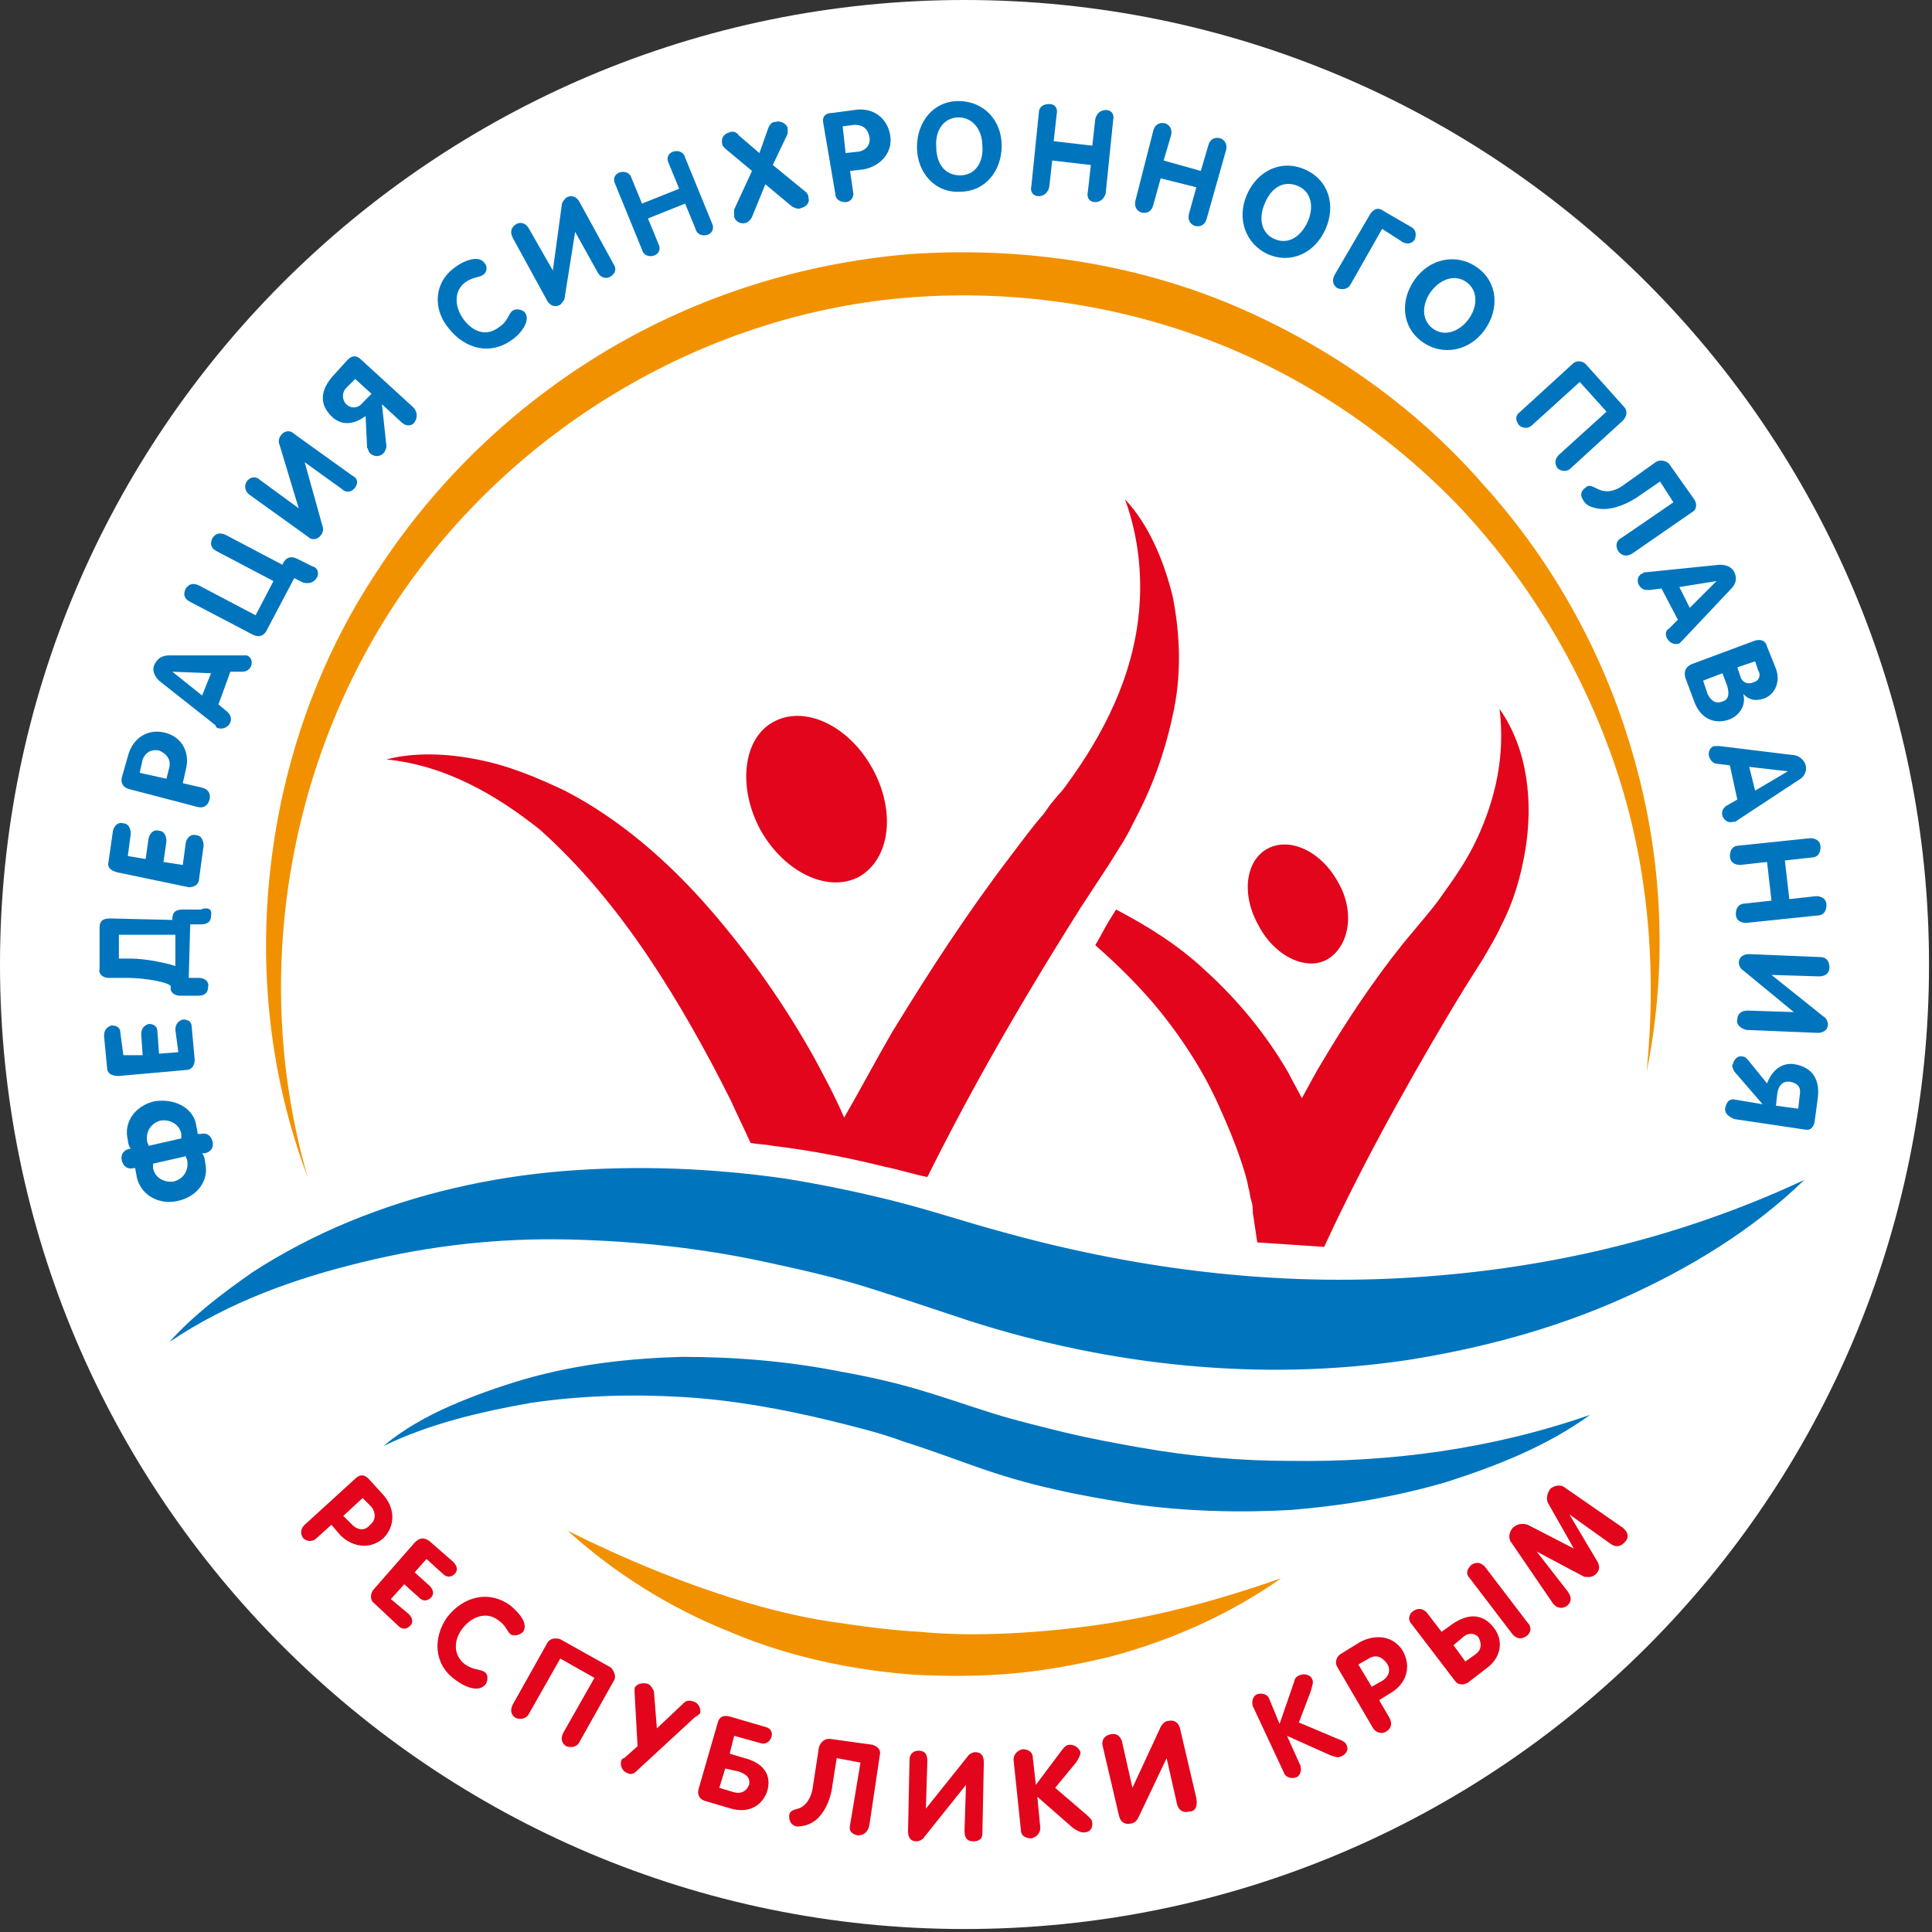
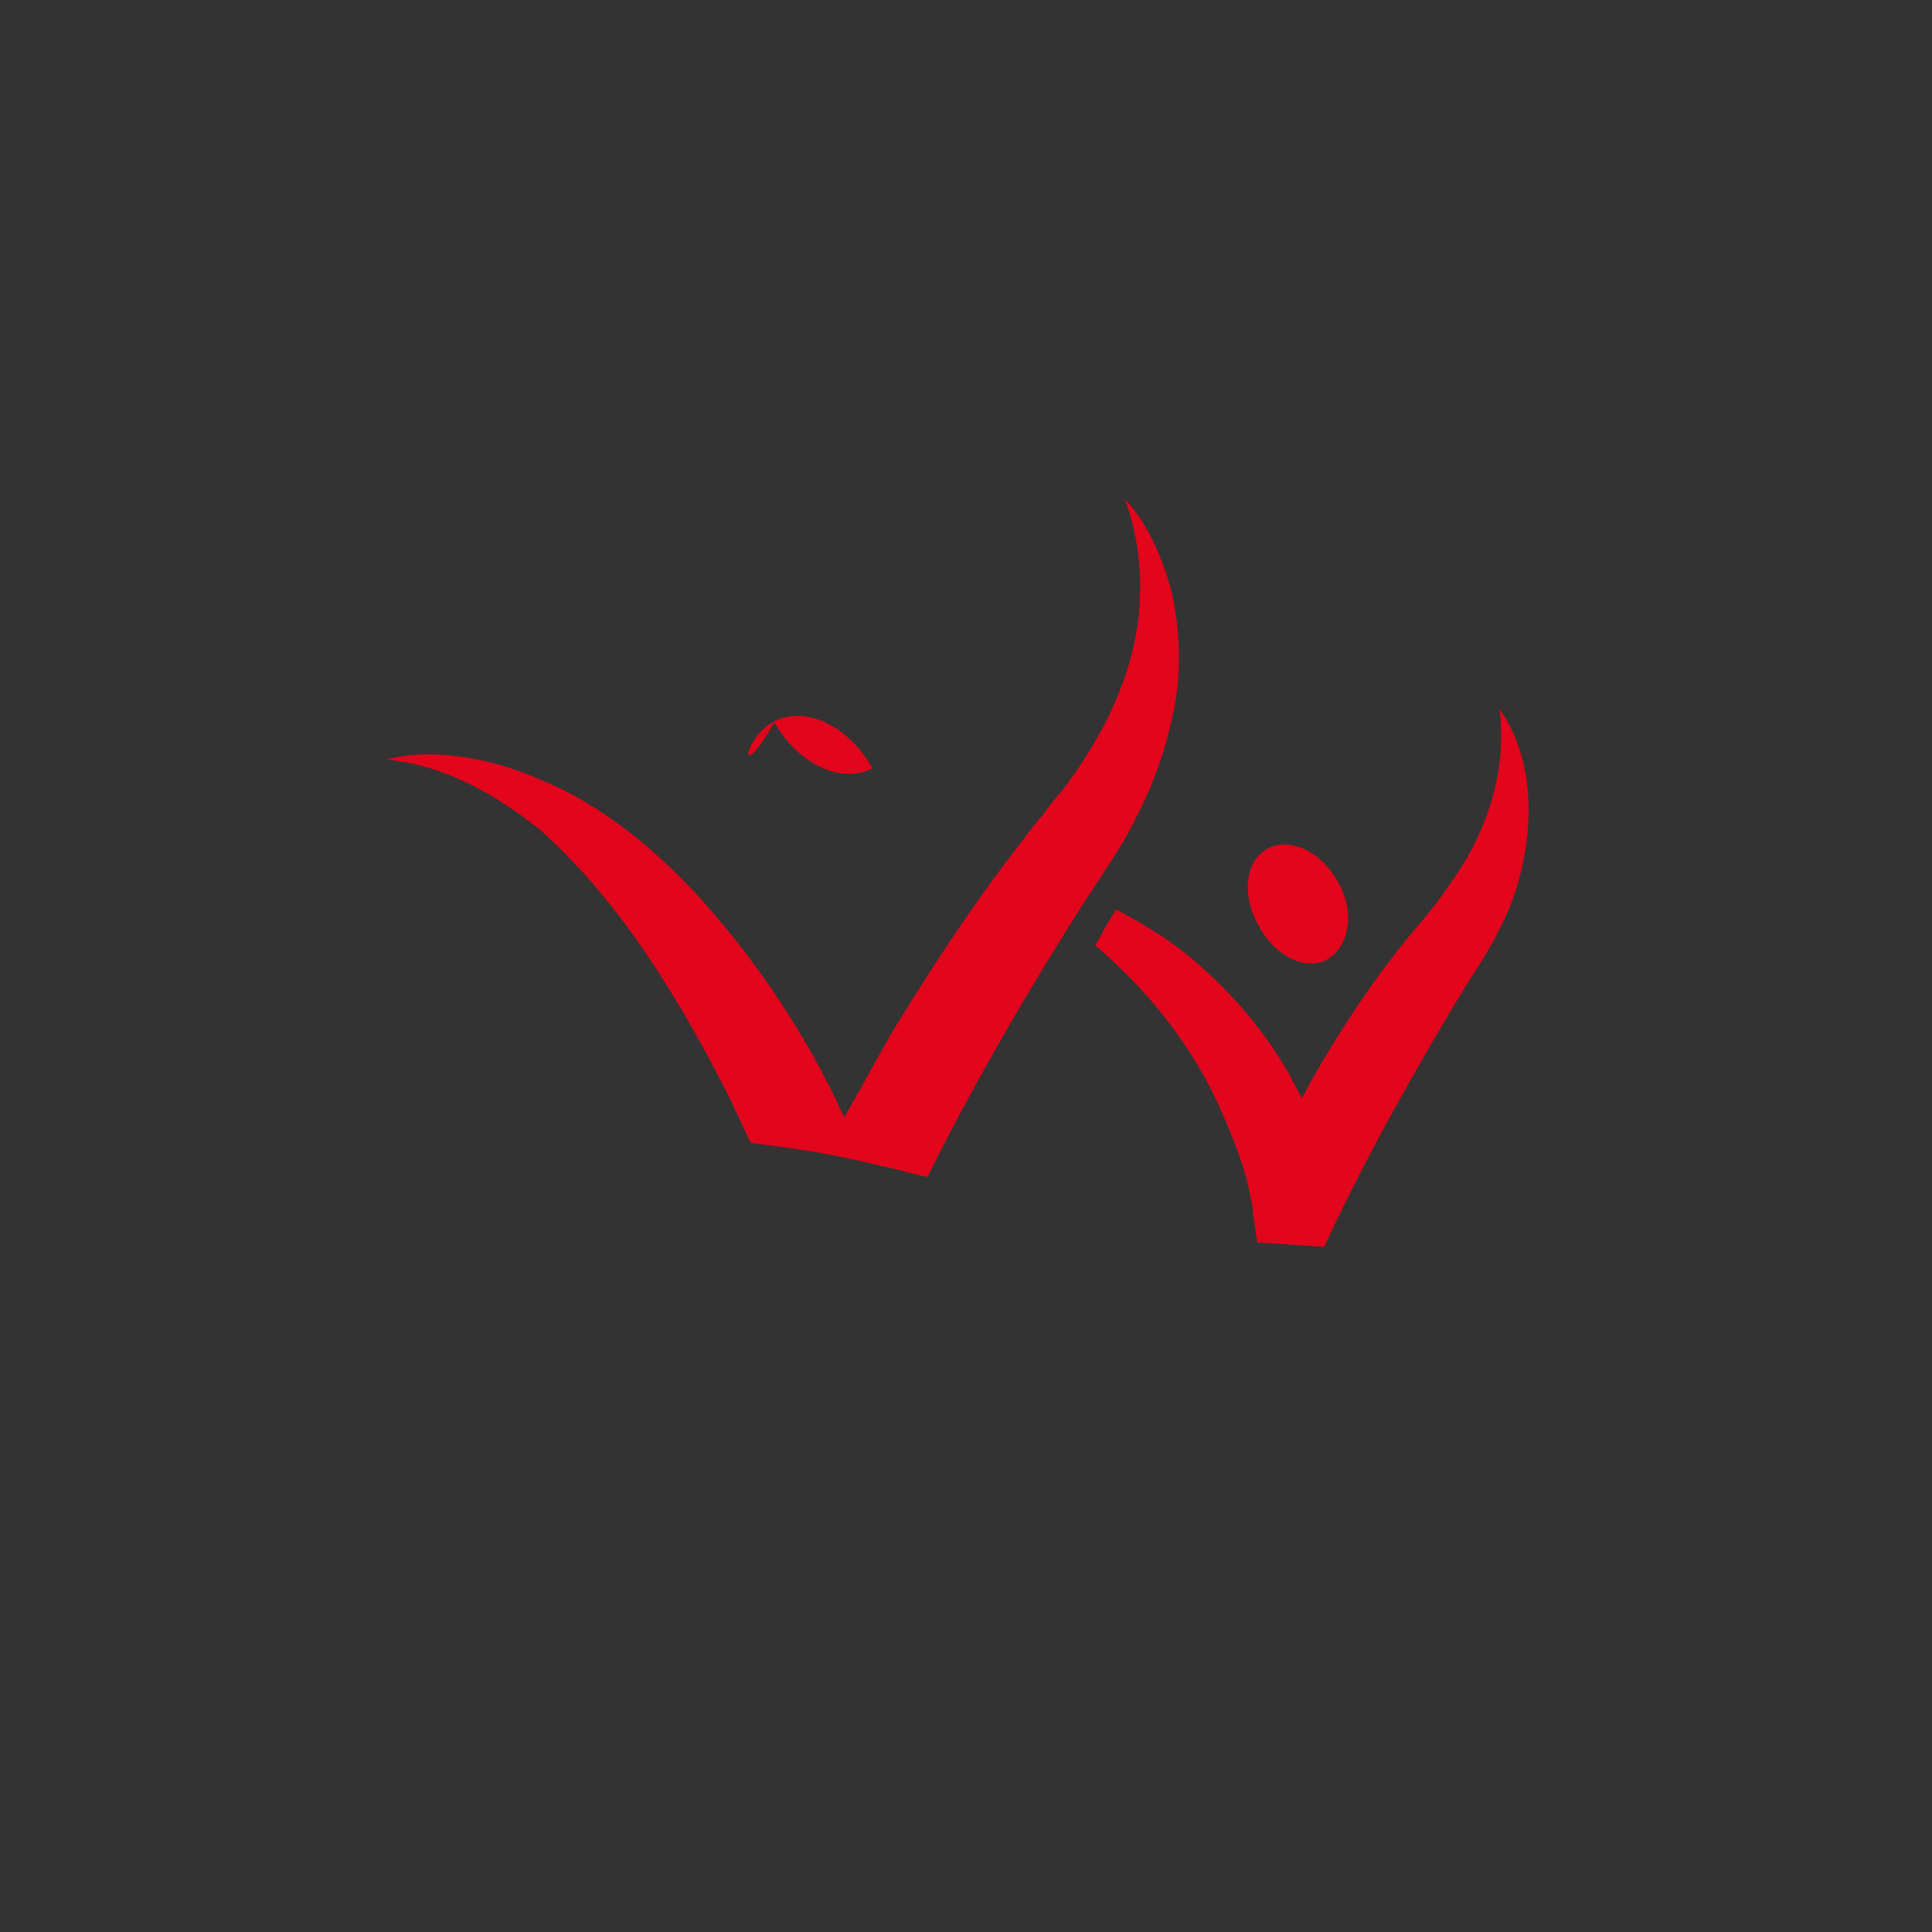
<svg xmlns="http://www.w3.org/2000/svg" id="Слой_1" x="0px" y="0px" viewBox="0 0 130 130" xml:space="preserve">
  <rect x="0" y="0" width="130" height="130" fill="#333333" stroke="none" />
  <g>
-     <path fill="#FFFFFF" d="M129.8,64.9C129.8,29.1,100.8,0,64.9,0C29.1,0,0,29.1,0,64.9c0,35.8,29.1,64.9,64.9,64.9 C100.8,129.8,129.8,100.8,129.8,64.9z" />
-     <path fill="#E2051B" d="M23.9,99.5c0.3-0.3,0.6-0.3,0.9,0l1,1.1c0.8,0.9,0.8,2.1,0,2.9c-0.9,0.8-2.1,0.6-2.9-0.2l-0.6-0.7l-1,0.9 c-0.3,0.3-0.7,0.2-0.9,0c-0.2-0.3-0.2-0.6,0.1-0.9L23.9,99.5z M23.1,102l0.6,0.6c0.4,0.4,0.9,0.4,1.2,0c0.4-0.3,0.4-0.8,0.1-1.2 l-0.6-0.6L23.1,102z M27.9,103.8c0.3-0.3,0.6-0.4,1-0.1l1.6,1.4c0.3,0.3,0.3,0.6,0.1,0.8c-0.2,0.2-0.5,0.3-0.8,0l-1.1-1l-0.8,0.9 l1,0.9c0.3,0.3,0.3,0.6,0.1,0.8c-0.2,0.2-0.5,0.3-0.8,0l-1-0.9l-0.9,1l1.2,1c0.3,0.3,0.3,0.6,0.1,0.8c-0.2,0.2-0.5,0.3-0.8,0 l-1.6-1.5c-0.3-0.2-0.3-0.6-0.1-0.9L27.9,103.8z M34.3,108c0.5,0.4,1.3,1.2,0.9,1.8c-0.2,0.2-0.5,0.3-0.8,0.2 c-0.3-0.2-0.3-0.6-0.9-1c-0.8-0.6-1.8-0.2-2.4,0.6c-0.6,0.8-0.6,1.8,0.2,2.4c0.6,0.4,1,0.3,1.3,0.5c0.3,0.2,0.2,0.6,0.1,0.8 c-0.5,0.7-1.6,0.1-2.1-0.3c-1.4-1-1.5-2.8-0.5-4.2C31.2,107.4,32.9,107,34.3,108z M41.3,113.1l-2.3,4.1c-0.2,0.4-0.6,0.4-0.9,0.3 c-0.3-0.2-0.4-0.5-0.2-0.9l2.1-3.7l-2.3-1.3l-2.1,3.7c-0.2,0.4-0.6,0.4-0.9,0.3c-0.3-0.2-0.4-0.5-0.2-0.9l2.3-4.1 c0.2-0.4,0.6-0.4,0.9-0.3l3.4,1.9C41.3,112.4,41.5,112.8,41.3,113.1z M46.7,115.6l-3.9,3.6c-0.2,0.2-0.4,0.2-0.6,0.1 c-0.3-0.1-0.5-0.5-0.4-0.8c0-0.1,0.1-0.2,0.2-0.2l0.9-0.8l-0.2-3.6c0-0.1,0-0.2,0-0.3c0.1-0.3,0.5-0.4,0.9-0.3 c0.2,0.1,0.3,0.3,0.4,0.5l0.2,2.5l1.8-1.7c0.2-0.2,0.4-0.2,0.7-0.1c0.3,0.1,0.5,0.5,0.4,0.8C46.9,115.5,46.8,115.5,46.7,115.6z M49.2,121.7l-1.7-0.5c-0.4-0.1-0.6-0.4-0.5-0.8l1.3-4.5c0.1-0.4,0.4-0.5,0.8-0.4l2.4,0.7c0.4,0.1,0.5,0.4,0.4,0.7 c-0.1,0.3-0.4,0.5-0.7,0.4l-1.8-0.5l-0.3,1.2l1,0.3c1.2,0.3,1.9,1.1,1.5,2.3C51.2,121.6,50.3,122,49.2,121.7z M48.4,120.3l1,0.3 c0.4,0.1,0.8,0,1-0.5c0.1-0.4-0.1-0.7-0.7-0.9l-0.9-0.2L48.4,120.3z M57.7,123.5c-0.4-0.1-0.6-0.3-0.5-0.7l0.7-4.2l-1.6-0.3 l-0.3,1.9c-0.1,0.9-0.6,2-1.3,2.4c-0.3,0.2-0.7,0.3-1.1,0.3c-0.4-0.1-0.5-0.4-0.5-0.7c0-0.3,0.2-0.4,0.6-0.5c0.4-0.1,0.9-0.6,1-1.5 l0.4-2.6c0.1-0.4,0.4-0.6,0.7-0.6l2.9,0.4c0.3,0.1,0.6,0.3,0.5,0.7l-0.7,4.7C58.4,123.3,58.1,123.5,57.7,123.5z M65.5,123.9 c-0.4,0-0.6-0.2-0.6-0.7l0.1-3.1h0l-2.8,3.5c-0.1,0.2-0.4,0.3-0.5,0.3c-0.4,0-0.6-0.2-0.6-0.7l0.1-4.8c0-0.4,0.3-0.6,0.6-0.6 c0.4,0,0.6,0.2,0.6,0.7l-0.1,3.2h0l2.8-3.5c0.1-0.2,0.4-0.3,0.5-0.3c0.4,0,0.6,0.2,0.6,0.7l-0.1,4.8 C66.1,123.7,65.9,123.9,65.5,123.9z M68.2,118.4c0-0.3,0.2-0.6,0.6-0.7c0.4,0,0.7,0.2,0.7,0.6l0.2,1.8l1.8-2.4 c0.1-0.1,0.2-0.3,0.5-0.3c0.3,0,0.6,0.2,0.7,0.5c0,0.2-0.1,0.4-0.3,0.7l-1.4,1.7l2.1,1.8c0.2,0.2,0.4,0.3,0.4,0.6 c0,0.4-0.2,0.6-0.6,0.6c-0.2,0-0.4-0.1-0.7-0.3l-2.4-2.1l0.2,2.1c0,0.3-0.2,0.6-0.6,0.7c-0.4,0-0.7-0.2-0.7-0.5L68.2,118.4z M80,121.9c-0.4,0.1-0.7-0.1-0.8-0.5l-0.7-3.1l0,0l-1.9,4c-0.1,0.2-0.3,0.4-0.5,0.4c-0.4,0.1-0.7-0.1-0.8-0.5l-1.1-4.7 c-0.1-0.4,0.1-0.7,0.5-0.8c0.4-0.1,0.7,0.1,0.8,0.5l0.7,3.1l0,0l1.9-4.1c0.1-0.2,0.3-0.4,0.5-0.4c0.4-0.1,0.7,0.1,0.8,0.5l1.1,4.7 C80.6,121.6,80.4,121.9,80,121.9z M84.3,114.8c-0.1-0.3,0-0.7,0.3-0.8c0.3-0.1,0.7,0,0.8,0.3l0.7,1.7l1-2.9c0-0.1,0.1-0.3,0.4-0.4 c0.3-0.1,0.7,0,0.8,0.3c0.1,0.2,0,0.4-0.1,0.8l-0.8,2.1l2.6,1.1c0.3,0.1,0.5,0.2,0.6,0.4c0.2,0.4-0.1,0.7-0.4,0.8 c-0.2,0.1-0.4,0-0.7-0.1l-2.9-1.3l0.9,2c0.1,0.3,0,0.7-0.3,0.8c-0.3,0.1-0.7,0-0.8-0.3L84.3,114.8z M90,112.2 c-0.2-0.3-0.1-0.7,0.2-0.9l1.3-0.8c1.1-0.6,2.3-0.4,2.9,0.6c0.6,1.1,0.2,2.2-0.8,2.8l-0.8,0.5l0.7,1.2c0.2,0.4,0.1,0.7-0.2,0.9 c-0.3,0.2-0.7,0.1-0.9-0.2L90,112.2z M92.3,113.5l0.7-0.4c0.5-0.3,0.6-0.8,0.3-1.2c-0.3-0.4-0.7-0.6-1.2-0.3l-0.7,0.4L92.3,113.5z M97.7,109.3c1-0.7,2-0.8,2.8,0.2c0.7,0.9,0.5,2-0.4,2.7l-1.3,1c-0.3,0.2-0.7,0.2-0.9-0.1l-2.9-3.8c-0.3-0.3-0.2-0.7,0.1-0.9 c0.3-0.2,0.6-0.2,0.9,0.1l1,1.3L97.7,109.3z M98.6,111.8l0.7-0.5c0.4-0.3,0.4-0.7,0.2-1.1c-0.2-0.3-0.7-0.4-1.1,0l-0.6,0.5 L98.6,111.8z M99,105.3c0.3-0.2,0.6-0.2,0.9,0.1l2.9,3.8c0.3,0.3,0.2,0.7-0.1,0.9c-0.3,0.2-0.6,0.2-0.9-0.1l-2.9-3.8 C98.6,105.9,98.7,105.6,99,105.3z M101.7,103.8c-0.2-0.2-0.2-0.7,0.1-1c0.3-0.3,0.7-0.3,1-0.2l3.1,1.6l0,0l-1.7-3 c-0.2-0.3-0.1-0.7,0.1-1c0.3-0.3,0.8-0.3,1-0.1l3.9,2.7c0,0,0.1,0.1,0.1,0.1c0.3,0.3,0.3,0.6,0,0.9c-0.3,0.3-0.6,0.3-0.9,0.1 l-2.8-2l0,0l1.9,3.2c0.1,0.2,0.2,0.5-0.1,0.8c-0.3,0.3-0.6,0.2-0.8,0.2l-3.2-1.7l0,0l2.1,2.7c0.2,0.3,0.3,0.6,0,0.9 c-0.2,0.2-0.6,0.3-0.9,0c0,0-0.1-0.1-0.1-0.1L101.7,103.8z" />
-     <path fill="#E2051B" d="M58.7,51.7c1.6,2.9,1.2,6.1-0.9,7.3c-2.1,1.1-5-0.3-6.6-3.1C49.6,53,50,49.7,52,48.6 C54.1,47.4,57.1,48.8,58.7,51.7z M85.3,57.1c-1.5,0.8-1.8,3.1-0.6,5.2c1.1,2.1,3.3,3.1,4.7,2.2s1.8-3.2,0.6-5.2 C88.9,57.3,86.8,56.3,85.3,57.1z M74.6,62c-0.3,0.5-0.6,1.1-0.9,1.6c1.6,1.4,3.1,2.9,4.4,4.5c1.6,2,3,4.2,4,6.5 c0.5,1.1,1,2.3,1.4,3.5c0.2,0.6,0.4,1.2,0.5,1.8c0.1,0.3,0.1,0.6,0.2,0.9c0.1,0.3,0.1,0.6,0.1,0.8l0.3,2c1.5,0.1,3,0.2,4.5,0.3 l0.7-1.5c1.3-2.7,2.7-5.4,4.2-8.1c1.5-2.7,3-5.3,4.6-7.9l1.2-1.9c0.4-0.7,0.9-1.5,1.2-2.2c0.8-1.5,1.3-3.2,1.6-4.9 c0.6-3.4,0.2-7-1.7-9.7c0.4,3.2-0.3,6.1-1.5,8.7c-0.6,1.3-1.4,2.5-2.2,3.6c-0.4,0.6-0.8,1.1-1.3,1.7c-0.5,0.6-1,1.2-1.5,1.8 c-2,2.5-3.8,5.2-5.4,7.9c-0.5,0.8-0.9,1.6-1.4,2.5c-0.3-0.6-0.6-1.1-0.9-1.7c-1.5-2.6-3.4-4.9-5.6-6.9c-1.8-1.7-3.9-3-6-4.1 L74.6,62z M43.5,64.2c2.1,3.1,4,6.5,5.7,9.9c0.4,0.9,0.9,1.9,1.3,2.8c0.5,0.1,1,0.1,1.5,0.2c2.5,0.3,5.1,0.8,7.5,1.4 c1,0.2,1.9,0.5,2.9,0.7c0-0.1,0.1-0.1,0.1-0.2c1-2,2.1-4.1,3.2-6.1c2.2-4,4.6-8,7-11.8l1.9-2.9l0.5-0.8l0.5-0.8 c0.3-0.5,0.6-1.1,0.9-1.7c1.2-2.3,2-4.7,2.5-7.2c0.5-2.5,0.4-5.1-0.1-7.6c-0.6-2.4-1.6-4.8-3.2-6.5c0.8,2.2,1.1,4.5,1,6.7 c-0.1,2.2-0.6,4.3-1.4,6.3c-0.8,2-1.9,3.9-3.1,5.6c-0.3,0.4-0.6,0.9-1,1.3l-0.5,0.6l-0.5,0.7c-0.8,0.9-1.5,1.9-2.2,2.8 c-2.9,3.8-5.5,7.8-8,11.9c-1.1,1.9-2.1,3.8-3.2,5.7c-0.6-1.4-1.3-2.7-2-4c-2-3.6-4.4-7-7.1-10.1c-2.7-3.1-6-6-9.7-7.9 c-1.9-0.9-3.8-1.7-5.9-2.1c-2-0.4-4.2-0.5-6.1,0c4,0.4,7.4,2.4,10.3,4.7C39,58.2,41.4,61.1,43.5,64.2z" />
-     <path fill="#0075BE" d="M13.2,75.7c0,0.1,0.1,0.4,0.1,0.6l0.2,0c0.4-0.1,0.7,0.1,0.8,0.5c0.1,0.4-0.1,0.7-0.5,0.8l-0.2,0 c0.1,0.1,0.2,0.4,0.2,0.6c0.3,1.2-0.5,2.3-1.8,2.6c-1.2,0.3-2.5-0.3-2.8-1.6c0-0.1-0.1-0.5-0.1-0.6l-0.1,0 c-0.4,0.1-0.7-0.1-0.8-0.5c-0.1-0.4,0.1-0.7,0.5-0.8l0.1,0c-0.1-0.1-0.2-0.4-0.2-0.6c-0.3-1.2,0.5-2.3,1.8-2.6 C11.7,73.9,13,74.5,13.2,75.7z M9.9,76.8c0,0.1,0.1,0.2,0.1,0.3l2.2-0.5c0-0.1,0-0.2,0-0.3c-0.1-0.6-0.7-1-1.4-0.9 C10.1,75.6,9.8,76.2,9.9,76.8z M10.3,78.3c0,0.1,0,0.2,0,0.3c0.1,0.6,0.7,1,1.4,0.9c0.7-0.2,1-0.8,0.9-1.4c0-0.1-0.1-0.2-0.1-0.3 L10.3,78.3z M8,72.4c-0.4,0-0.8-0.1-0.8-0.6L7,69.7c0-0.4,0.2-0.6,0.5-0.7c0.3,0,0.6,0.1,0.6,0.5l0.2,1.5L9.6,71l-0.1-1.4 c0-0.4,0.2-0.6,0.5-0.7c0.3,0,0.6,0.1,0.6,0.6l0.1,1.4l1.3-0.1l-0.2-1.5c0-0.4,0.2-0.6,0.5-0.7c0.3,0,0.6,0.1,0.6,0.5l0.2,2.2 c0,0.4-0.2,0.7-0.6,0.7L8,72.4z M14.2,61.6c0,0.4-0.2,0.6-0.7,0.6l-0.7,0l-0.1,3.6l0.7,0c0.4,0,0.7,0.3,0.6,0.6 c0,0.4-0.2,0.6-0.7,0.6l-1.2,0c-0.4,0-0.7-0.3-0.6-0.6c0-0.3-1.8-0.6-2.9-0.6l-1.3,0c-0.4,0-0.7-0.3-0.6-0.6l0-2.8 c0-0.4,0.2-0.6,0.7-0.6l4.2,0.1l0-0.1c0-0.4,0.2-0.6,0.7-0.6l1.2,0C14,61,14.3,61.2,14.2,61.6z M8,62.9l0,1.6l0.8,0 c1,0,2.4,0.3,3,0.5l0-2.1L8,62.9z M7.9,58.7c-0.4-0.1-0.7-0.3-0.6-0.7l0.3-2.1c0.1-0.4,0.4-0.6,0.7-0.5c0.3,0,0.5,0.3,0.5,0.7 l-0.2,1.5l1.2,0.2l0.2-1.4c0.1-0.4,0.4-0.6,0.7-0.5c0.3,0,0.5,0.3,0.5,0.7l-0.2,1.4l1.3,0.2l0.2-1.5c0.1-0.4,0.4-0.6,0.7-0.5 c0.3,0,0.5,0.3,0.5,0.7l-0.3,2.2c0,0.4-0.3,0.6-0.7,0.6L7.9,58.7z M8.7,53.1c-0.4-0.1-0.6-0.4-0.5-0.8l0.4-1.4 c0.3-1.2,1.3-1.9,2.5-1.6c1.2,0.3,1.7,1.4,1.4,2.5l-0.2,0.9l1.3,0.3c0.4,0.1,0.6,0.4,0.5,0.8c-0.1,0.4-0.4,0.6-0.8,0.5L8.7,53.1z M11.2,52.4l0.2-0.8c0.1-0.5-0.2-0.9-0.7-1.1c-0.5-0.1-0.9,0.1-1.1,0.6L9.4,52L11.2,52.4z M10.7,45.8c-0.3-0.3-0.5-0.7-0.3-1.1 c0.2-0.4,0.5-0.6,1-0.6l4.9,0c0.1,0,0.3,0,0.3,0c0.3,0.1,0.4,0.4,0.3,0.7c-0.1,0.3-0.4,0.4-0.6,0.4l-0.8,0l-0.8,2.2l0.6,0.5 c0.2,0.2,0.3,0.4,0.2,0.7c-0.1,0.3-0.5,0.5-0.8,0.4c-0.1,0-0.2-0.1-0.2-0.2L10.7,45.8z M13.6,46.8l0.6-1.5l-2.6-0.1l0,0L13.6,46.8z M21.3,38.9c-0.2,0.3-0.5,0.4-0.9,0.3l-0.6-0.3l-1.9,3.6c-0.2,0.3-0.5,0.4-0.9,0.2l-4.2-2.2c-0.4-0.2-0.5-0.5-0.3-0.9 c0.2-0.3,0.5-0.4,0.9-0.2l3.8,2l1.2-2.3l-3.8-2c-0.4-0.2-0.5-0.5-0.3-0.9c0.2-0.3,0.5-0.4,0.9-0.2l3.8,2l0.1-0.2 c0.2-0.3,0.5-0.4,0.9-0.2l1,0.5C21.4,38.2,21.5,38.6,21.3,38.9z M23.9,32.8c-0.2,0.3-0.6,0.4-0.9,0.1l-2.5-1.8l0,0l1.2,4.3 c0.1,0.2,0,0.5-0.1,0.6c-0.2,0.3-0.6,0.4-0.9,0.1l-3.9-2.8c-0.3-0.2-0.4-0.6-0.2-0.9c0.2-0.3,0.6-0.4,0.9-0.1l2.6,1.9l0,0l-1.3-4.3 c-0.1-0.2,0-0.5,0.1-0.6c0.2-0.3,0.6-0.4,0.9-0.1l3.9,2.8C24.1,32.2,24.1,32.5,23.9,32.8z M27.9,28.4c-0.2,0.3-0.6,0.3-0.9,0 l-1.3-1.2l0,0L26,30c0,0.2-0.1,0.4-0.2,0.5c-0.3,0.3-0.7,0.2-0.9,0c-0.1-0.1-0.1-0.2-0.2-0.4l-0.1-2.1c-0.7,0.5-1.5,0.7-2.2,0.1 c-1-0.9-0.8-1.9,0-2.8l1-1.1c0.3-0.3,0.6-0.3,0.9,0l3.5,3.2C28.1,27.7,28.1,28.1,27.9,28.4z M23.9,25.5l-0.6,0.6 c-0.3,0.3-0.3,0.8,0,1.1c0.3,0.3,0.8,0.3,1.1-0.1l0.6-0.6L23.9,25.5z M30.6,18c0.5-0.4,1.6-0.9,2-0.3c0.2,0.2,0.2,0.6-0.1,0.8 c-0.3,0.2-0.6,0.1-1.2,0.5c-0.8,0.6-0.7,1.7-0.1,2.5c0.6,0.8,1.5,1.2,2.4,0.5c0.6-0.4,0.6-0.9,0.9-1.1c0.3-0.2,0.7,0,0.8,0.1 c0.5,0.6-0.4,1.6-0.9,1.9c-1.4,1-3.1,0.6-4.2-0.8C29.1,20.8,29.2,19,30.6,18z M41.1,18.6c-0.3,0.2-0.7,0.1-0.9-0.3l-1.5-2.7l0,0 L38,20c0,0.2-0.2,0.4-0.3,0.5c-0.3,0.2-0.7,0.1-0.9-0.3l-2.3-4.2c-0.2-0.4-0.1-0.7,0.2-0.9c0.3-0.2,0.7-0.1,0.9,0.3l1.6,2.8l0,0 l0.6-4.4c0-0.2,0.2-0.4,0.3-0.5c0.3-0.2,0.7-0.1,0.9,0.3l2.3,4.2C41.5,18.1,41.4,18.4,41.1,18.6z M41.4,12.4 c-0.2-0.4,0-0.7,0.3-0.8c0.3-0.1,0.7,0,0.8,0.4l0.7,1.7l2.5-1L45,11c-0.2-0.4,0-0.7,0.3-0.8c0.3-0.1,0.7,0,0.8,0.4l1.8,4.4 c0.2,0.4,0,0.7-0.3,0.8c-0.3,0.1-0.7,0-0.8-0.4l-0.7-1.7l-2.5,1l0.7,1.7c0.2,0.4,0,0.7-0.3,0.8c-0.3,0.1-0.7,0-0.8-0.4L41.4,12.4z M50.6,11.5L48.8,10c-0.1-0.1-0.2-0.2-0.2-0.3c-0.1-0.4,0.1-0.7,0.5-0.8c0.2-0.1,0.5,0,0.6,0.2l1.4,1.2l0.6-1.7 c0.1-0.2,0.2-0.4,0.5-0.4c0.3-0.1,0.7,0.1,0.8,0.4c0,0.1,0,0.3,0,0.4L52,11.1l2.2,1.8c0.1,0.1,0.2,0.2,0.2,0.4 c0.1,0.3-0.1,0.6-0.5,0.7c-0.2,0.1-0.4,0-0.6-0.1l-1.8-1.5l-0.9,2.2c-0.1,0.2-0.2,0.3-0.4,0.4c-0.4,0.1-0.7-0.1-0.8-0.4 c0-0.2,0-0.3,0-0.5L50.6,11.5z M55.4,8.3c-0.1-0.4,0.1-0.7,0.6-0.7l1.5-0.2c1.2-0.2,2.2,0.5,2.4,1.7c0.2,1.2-0.7,2.1-1.8,2.3 l-0.9,0.1l0.2,1.4c0.1,0.4-0.2,0.7-0.5,0.7c-0.4,0-0.7-0.2-0.7-0.6L55.4,8.3z M56.9,10.3l0.9-0.1c0.5-0.1,0.8-0.5,0.7-1 c-0.1-0.5-0.4-0.8-1-0.8l-0.8,0.1L56.9,10.3z M61.7,9.9c0-1.7,1.1-3.1,2.8-3.1c1.7,0,2.9,1.3,2.9,3c0,1.7-1.1,3.1-2.8,3.1 C62.9,13,61.7,11.6,61.7,9.9z M66.1,9.8c0-1-0.6-1.9-1.6-1.9c-1,0-1.6,0.9-1.5,2c0,1,0.5,1.9,1.6,1.9C65.7,11.8,66.2,10.8,66.1,9.8 z M69.9,7.6C69.9,7.2,70.2,7,70.6,7c0.4,0,0.6,0.3,0.5,0.7l-0.2,1.8l2.6,0.3l0.2-1.8c0.1-0.4,0.4-0.6,0.7-0.6 c0.4,0,0.6,0.3,0.5,0.7L74.4,13c-0.1,0.4-0.4,0.6-0.7,0.6c-0.4,0-0.6-0.3-0.5-0.7l0.2-1.8l-2.6-0.3l-0.2,1.8 c-0.1,0.4-0.4,0.6-0.7,0.6c-0.4,0-0.6-0.3-0.5-0.7L69.9,7.6z M77.6,8.8c0.1-0.4,0.4-0.6,0.8-0.5c0.3,0.1,0.5,0.4,0.4,0.8l-0.5,1.7 l2.5,0.7l0.5-1.7c0.1-0.4,0.4-0.6,0.8-0.5c0.3,0.1,0.5,0.4,0.4,0.8l-1.3,4.6c-0.1,0.4-0.4,0.6-0.8,0.5c-0.3-0.1-0.5-0.4-0.4-0.8 l0.5-1.8L78.1,12l-0.5,1.8c-0.1,0.4-0.4,0.6-0.8,0.5c-0.3-0.1-0.5-0.4-0.4-0.8L77.6,8.8z M83.9,13.1c0.7-1.6,2.3-2.4,3.9-1.7 c1.6,0.7,2.1,2.4,1.4,4c-0.7,1.6-2.3,2.4-3.9,1.7C83.8,16.4,83.2,14.7,83.9,13.1z M88,14.9c0.4-0.9,0.3-2-0.7-2.4 c-1-0.4-1.8,0.2-2.2,1.2c-0.4,0.9-0.3,2,0.7,2.4C86.8,16.5,87.6,15.8,88,14.9z M92.2,14.4c0.2-0.3,0.5-0.5,0.9-0.2l1.9,1.1 c0.3,0.2,0.3,0.5,0.2,0.8c-0.1,0.2-0.4,0.4-0.8,0.2L93,15.4l-2.1,3.7c-0.2,0.4-0.6,0.4-0.9,0.3c-0.3-0.2-0.4-0.5-0.2-0.9L92.2,14.4 z M95.2,18.8c1-1.4,2.8-1.8,4.2-0.8c1.4,1,1.5,2.8,0.5,4.2c-1,1.4-2.8,1.8-4.2,0.8C94.3,22,94.2,20.2,95.2,18.8z M98.8,21.5 c0.6-0.8,0.7-1.9-0.1-2.5c-0.8-0.6-1.8-0.2-2.4,0.6c-0.6,0.8-0.7,1.9,0.1,2.5C97.2,22.7,98.2,22.3,98.8,21.5z M109.2,28.3l-3.5,3.2 c-0.3,0.3-0.7,0.2-0.9,0c-0.2-0.3-0.2-0.6,0.1-0.9l3.2-2.9l-1.8-2l-3.2,2.9c-0.3,0.3-0.7,0.2-0.9,0c-0.2-0.3-0.3-0.6,0.1-0.9 l3.5-3.2c0.3-0.3,0.7-0.2,0.9,0l2.6,2.9C109.5,27.6,109.5,28,109.2,28.3z M108.9,37.1c-0.2-0.3-0.2-0.7,0.2-0.9l3.5-2.4l-0.9-1.4 l-1.6,1.1c-0.8,0.5-1.8,0.9-2.7,0.7c-0.4-0.1-0.7-0.2-0.9-0.6c-0.2-0.3-0.1-0.6,0.2-0.8c0.2-0.2,0.4-0.1,0.8,0.1 c0.4,0.2,1,0.3,1.8-0.3l2.1-1.5c0.3-0.2,0.7-0.1,0.9,0.1l1.7,2.4c0.2,0.3,0.2,0.7-0.2,0.9l-3.9,2.7 C109.5,37.5,109.1,37.4,108.9,37.1z M115.7,38c0.4,0,0.8,0.1,1,0.5c0.2,0.4,0.1,0.8-0.2,1.1l-3.3,3.5c-0.1,0.1-0.2,0.2-0.2,0.2 c-0.3,0.1-0.6,0-0.8-0.3c-0.2-0.3-0.1-0.6,0.1-0.7l0.6-0.6l-1.1-2.1l-0.8,0.1c-0.3,0-0.5,0-0.7-0.3c-0.2-0.3-0.1-0.7,0.2-0.8 c0.1-0.1,0.2-0.1,0.3-0.1L115.7,38z M113,39.5l0.7,1.4l1.8-1.8l0,0L113,39.5z M118.1,43.1c0.4-0.1,0.7,0,0.8,0.4l0.6,1.5 c0.3,0.8,0,1.7-0.8,2c-0.6,0.2-1,0.1-1.4-0.3l0,0c0.2,0.7-0.2,1.4-0.9,1.7c-1.1,0.4-2-0.1-2.4-1.2l-0.6-1.6c-0.1-0.4,0-0.7,0.4-0.9 L118.1,43.1z M114.6,45.8l0.3,0.9c0.2,0.4,0.5,0.7,1,0.5c0.4-0.1,0.5-0.5,0.3-1.1l-0.3-0.8L114.6,45.8z M116.9,44.9l0.2,0.6 c0.1,0.4,0.5,0.6,0.9,0.4c0.4-0.1,0.5-0.5,0.3-0.8l-0.2-0.6L116.9,44.9z M120.6,50.8c0.4,0,0.8,0.3,0.9,0.7c0.1,0.4-0.1,0.8-0.5,1 l-4.1,2.7c-0.1,0.1-0.2,0.1-0.3,0.1c-0.3,0.1-0.6-0.1-0.7-0.4c-0.1-0.3,0.1-0.6,0.3-0.7l0.7-0.4l-0.5-2.3l-0.8-0.1 c-0.3,0-0.5-0.2-0.6-0.5c-0.1-0.3,0.1-0.7,0.4-0.7c0.1,0,0.2,0,0.3,0L120.6,50.8z M117.7,51.6l0.4,1.6l2.2-1.3l0,0L117.7,51.6z M121.8,56.4c0.4,0,0.7,0.2,0.7,0.6c0,0.4-0.2,0.7-0.6,0.7l-1.8,0.2l0.3,2.6l1.8-0.2c0.4,0,0.7,0.2,0.7,0.6c0,0.4-0.2,0.7-0.6,0.7 l-4.8,0.5c-0.4,0-0.7-0.2-0.7-0.6c0-0.4,0.2-0.7,0.6-0.7l1.8-0.2l-0.3-2.6l-1.8,0.2c-0.4,0-0.7-0.2-0.7-0.6c0-0.4,0.2-0.7,0.6-0.7 L121.8,56.4z M116.9,68.6c0-0.4,0.3-0.6,0.7-0.6l3.1,0.1v0l-3.4-2.8c-0.2-0.1-0.3-0.4-0.3-0.5c0-0.4,0.3-0.6,0.7-0.6l4.8,0.2 c0.4,0,0.6,0.3,0.6,0.7c0,0.4-0.3,0.6-0.7,0.6l-3.2-0.1v0l3.5,2.8c0.2,0.1,0.3,0.4,0.3,0.5c0,0.4-0.3,0.6-0.7,0.6l-4.8-0.2 C117.1,69.2,116.8,68.9,116.9,68.6z M116.1,74.5c0.1-0.4,0.3-0.6,0.7-0.5l1.8,0.3l0,0l-1.9-2.2c-0.1-0.2-0.2-0.4-0.1-0.5 c0.1-0.4,0.4-0.6,0.7-0.5c0.1,0,0.2,0.1,0.3,0.2l1.3,1.6c0.3-0.8,0.9-1.4,1.8-1.3c1.3,0.2,1.8,1.1,1.6,2.4l-0.2,1.5 c-0.1,0.4-0.3,0.6-0.7,0.5l-4.7-0.7C116.2,75.1,116,74.8,116.1,74.5z M121,74.6l0.1-0.9c0.1-0.5-0.1-0.8-0.6-0.9 c-0.5-0.1-0.8,0.2-0.9,0.7l-0.1,0.9L121,74.6z" />
-     <path fill="#0075BE" d="M11.4,90.3C13,88.5,15,87,17,85.6c2-1.3,4.3-2.5,6.5-3.4c4.6-1.9,9.5-3,14.4-3.4c5-0.4,10-0.2,14.9,0.5 c2.5,0.4,4.9,0.9,7.3,1.5c2.4,0.6,4.8,1.4,7,2c8.9,2.5,18,3.7,27.2,3.2c9.2-0.5,18.3-2.5,27.1-6.6c-3.5,3.4-7.8,6-12.3,8 c-4.5,2-9.3,3.3-14.3,4.1c-9.9,1.5-20.1,0.4-29.5-2.6c-2.4-0.8-4.5-1.5-6.7-2.2c-2.2-0.7-4.4-1.2-6.7-1.7c-4.5-1-9.1-1.5-13.7-1.6 c-4.6-0.1-9.2,0.4-13.7,1.5C19.9,86,15.4,87.6,11.4,90.3z M35.7,94.4c3.4-0.5,6.8-0.6,10.2-0.4c3.4,0.2,6.7,0.8,10,1.6 c1.6,0.4,3.3,0.8,4.9,1.4c1.6,0.5,3.2,1.1,4.9,1.7c1.7,0.6,3.4,1.1,5.2,1.5c1.7,0.4,3.5,0.7,5.3,1c3.5,0.5,7.2,0.6,10.7,0.4 c3.6-0.3,7.1-0.9,10.5-1.9c3.4-1.1,6.7-2.4,9.6-4.5c-6.6,2.3-13.4,3.2-20.2,3.1c-3.4,0-6.7-0.3-10.1-0.9c-1.7-0.3-3.3-0.6-5-1 c-1.6-0.4-3.3-0.8-4.9-1.3c-1.6-0.5-3.3-1.1-5-1.6c-1.7-0.5-3.5-0.9-5.2-1.2c-3.5-0.7-7.1-1-10.7-1c-3.6,0.1-7.1,0.5-10.6,1.5 c-1.7,0.5-3.4,1.1-5,1.8c-1.6,0.7-3.2,1.6-4.5,2.7C28.9,95.8,32.3,95,35.7,94.4z" />
-     <path fill="#F29100" d="M110.8,72.1c0.7-7,0.1-14-2.1-20.5c-2.2-6.5-5.8-12.5-10.5-17.5c-4.7-4.9-10.5-8.8-16.8-11.2 c-6.3-2.4-13.2-3.4-20-2.9C47.8,21,35,28.5,27.2,39.7c-7.8,11.2-10.4,26-6.5,39.5c-2.5-6.6-3.3-13.8-2.5-20.8 c0.8-7.1,3.2-14,7.2-20c3.9-6,9.2-11.1,15.4-14.8c6.2-3.7,13.2-5.9,20.4-6.5c7.2-0.5,14.5,0.5,21.2,3.2C89,23,95.1,27.2,99.8,32.6 c4.8,5.3,8.3,11.7,10.2,18.6C111.9,58,112.2,65.2,110.8,72.1z M49.1,109.8c4,1.7,8.3,2.6,12.6,2.9c2.2,0.1,4.3,0.1,6.5-0.1 c2.2-0.2,4.3-0.6,6.4-1.1c4.2-1.1,8.2-2.9,11.6-5.3c-4,1.4-8,2.5-12.1,3.1c-2,0.3-4.1,0.5-6.1,0.6c-2,0.1-4.1,0.1-6.1-0.1 c-2-0.1-4.1-0.4-6.1-0.7c-2-0.3-4-0.8-6-1.4c-3.9-1.2-7.8-2.8-11.6-4.7C41.4,105.9,45.1,108.2,49.1,109.8z" />
+     <path fill="#E2051B" d="M58.7,51.7c-2.1,1.1-5-0.3-6.6-3.1C49.6,53,50,49.7,52,48.6 C54.1,47.4,57.1,48.8,58.7,51.7z M85.3,57.1c-1.5,0.8-1.8,3.1-0.6,5.2c1.1,2.1,3.3,3.1,4.7,2.2s1.8-3.2,0.6-5.2 C88.9,57.3,86.8,56.3,85.3,57.1z M74.6,62c-0.3,0.5-0.6,1.1-0.9,1.6c1.6,1.4,3.1,2.9,4.4,4.5c1.6,2,3,4.2,4,6.5 c0.5,1.1,1,2.3,1.4,3.5c0.2,0.6,0.4,1.2,0.5,1.8c0.1,0.3,0.1,0.6,0.2,0.9c0.1,0.3,0.1,0.6,0.1,0.8l0.3,2c1.5,0.1,3,0.2,4.5,0.3 l0.7-1.5c1.3-2.7,2.7-5.4,4.2-8.1c1.5-2.7,3-5.3,4.6-7.9l1.2-1.9c0.4-0.7,0.9-1.5,1.2-2.2c0.8-1.5,1.3-3.2,1.6-4.9 c0.6-3.4,0.2-7-1.7-9.7c0.4,3.2-0.3,6.1-1.5,8.7c-0.6,1.3-1.4,2.5-2.2,3.6c-0.4,0.6-0.8,1.1-1.3,1.7c-0.5,0.6-1,1.2-1.5,1.8 c-2,2.5-3.8,5.2-5.4,7.9c-0.5,0.8-0.9,1.6-1.4,2.5c-0.3-0.6-0.6-1.1-0.9-1.7c-1.5-2.6-3.4-4.9-5.6-6.9c-1.8-1.7-3.9-3-6-4.1 L74.6,62z M43.5,64.2c2.1,3.1,4,6.5,5.7,9.9c0.4,0.9,0.9,1.9,1.3,2.8c0.5,0.1,1,0.1,1.5,0.2c2.5,0.3,5.1,0.8,7.5,1.4 c1,0.2,1.9,0.5,2.9,0.7c0-0.1,0.1-0.1,0.1-0.2c1-2,2.1-4.1,3.2-6.1c2.2-4,4.6-8,7-11.8l1.9-2.9l0.5-0.8l0.5-0.8 c0.3-0.5,0.6-1.1,0.9-1.7c1.2-2.3,2-4.7,2.5-7.2c0.5-2.5,0.4-5.1-0.1-7.6c-0.6-2.4-1.6-4.8-3.2-6.5c0.8,2.2,1.1,4.5,1,6.7 c-0.1,2.2-0.6,4.3-1.4,6.3c-0.8,2-1.9,3.9-3.1,5.6c-0.3,0.4-0.6,0.9-1,1.3l-0.5,0.6l-0.5,0.7c-0.8,0.9-1.5,1.9-2.2,2.8 c-2.9,3.8-5.5,7.8-8,11.9c-1.1,1.9-2.1,3.8-3.2,5.7c-0.6-1.4-1.3-2.7-2-4c-2-3.6-4.4-7-7.1-10.1c-2.7-3.1-6-6-9.7-7.9 c-1.9-0.9-3.8-1.7-5.9-2.1c-2-0.4-4.2-0.5-6.1,0c4,0.4,7.4,2.4,10.3,4.7C39,58.2,41.4,61.1,43.5,64.2z" />
  </g>
</svg>